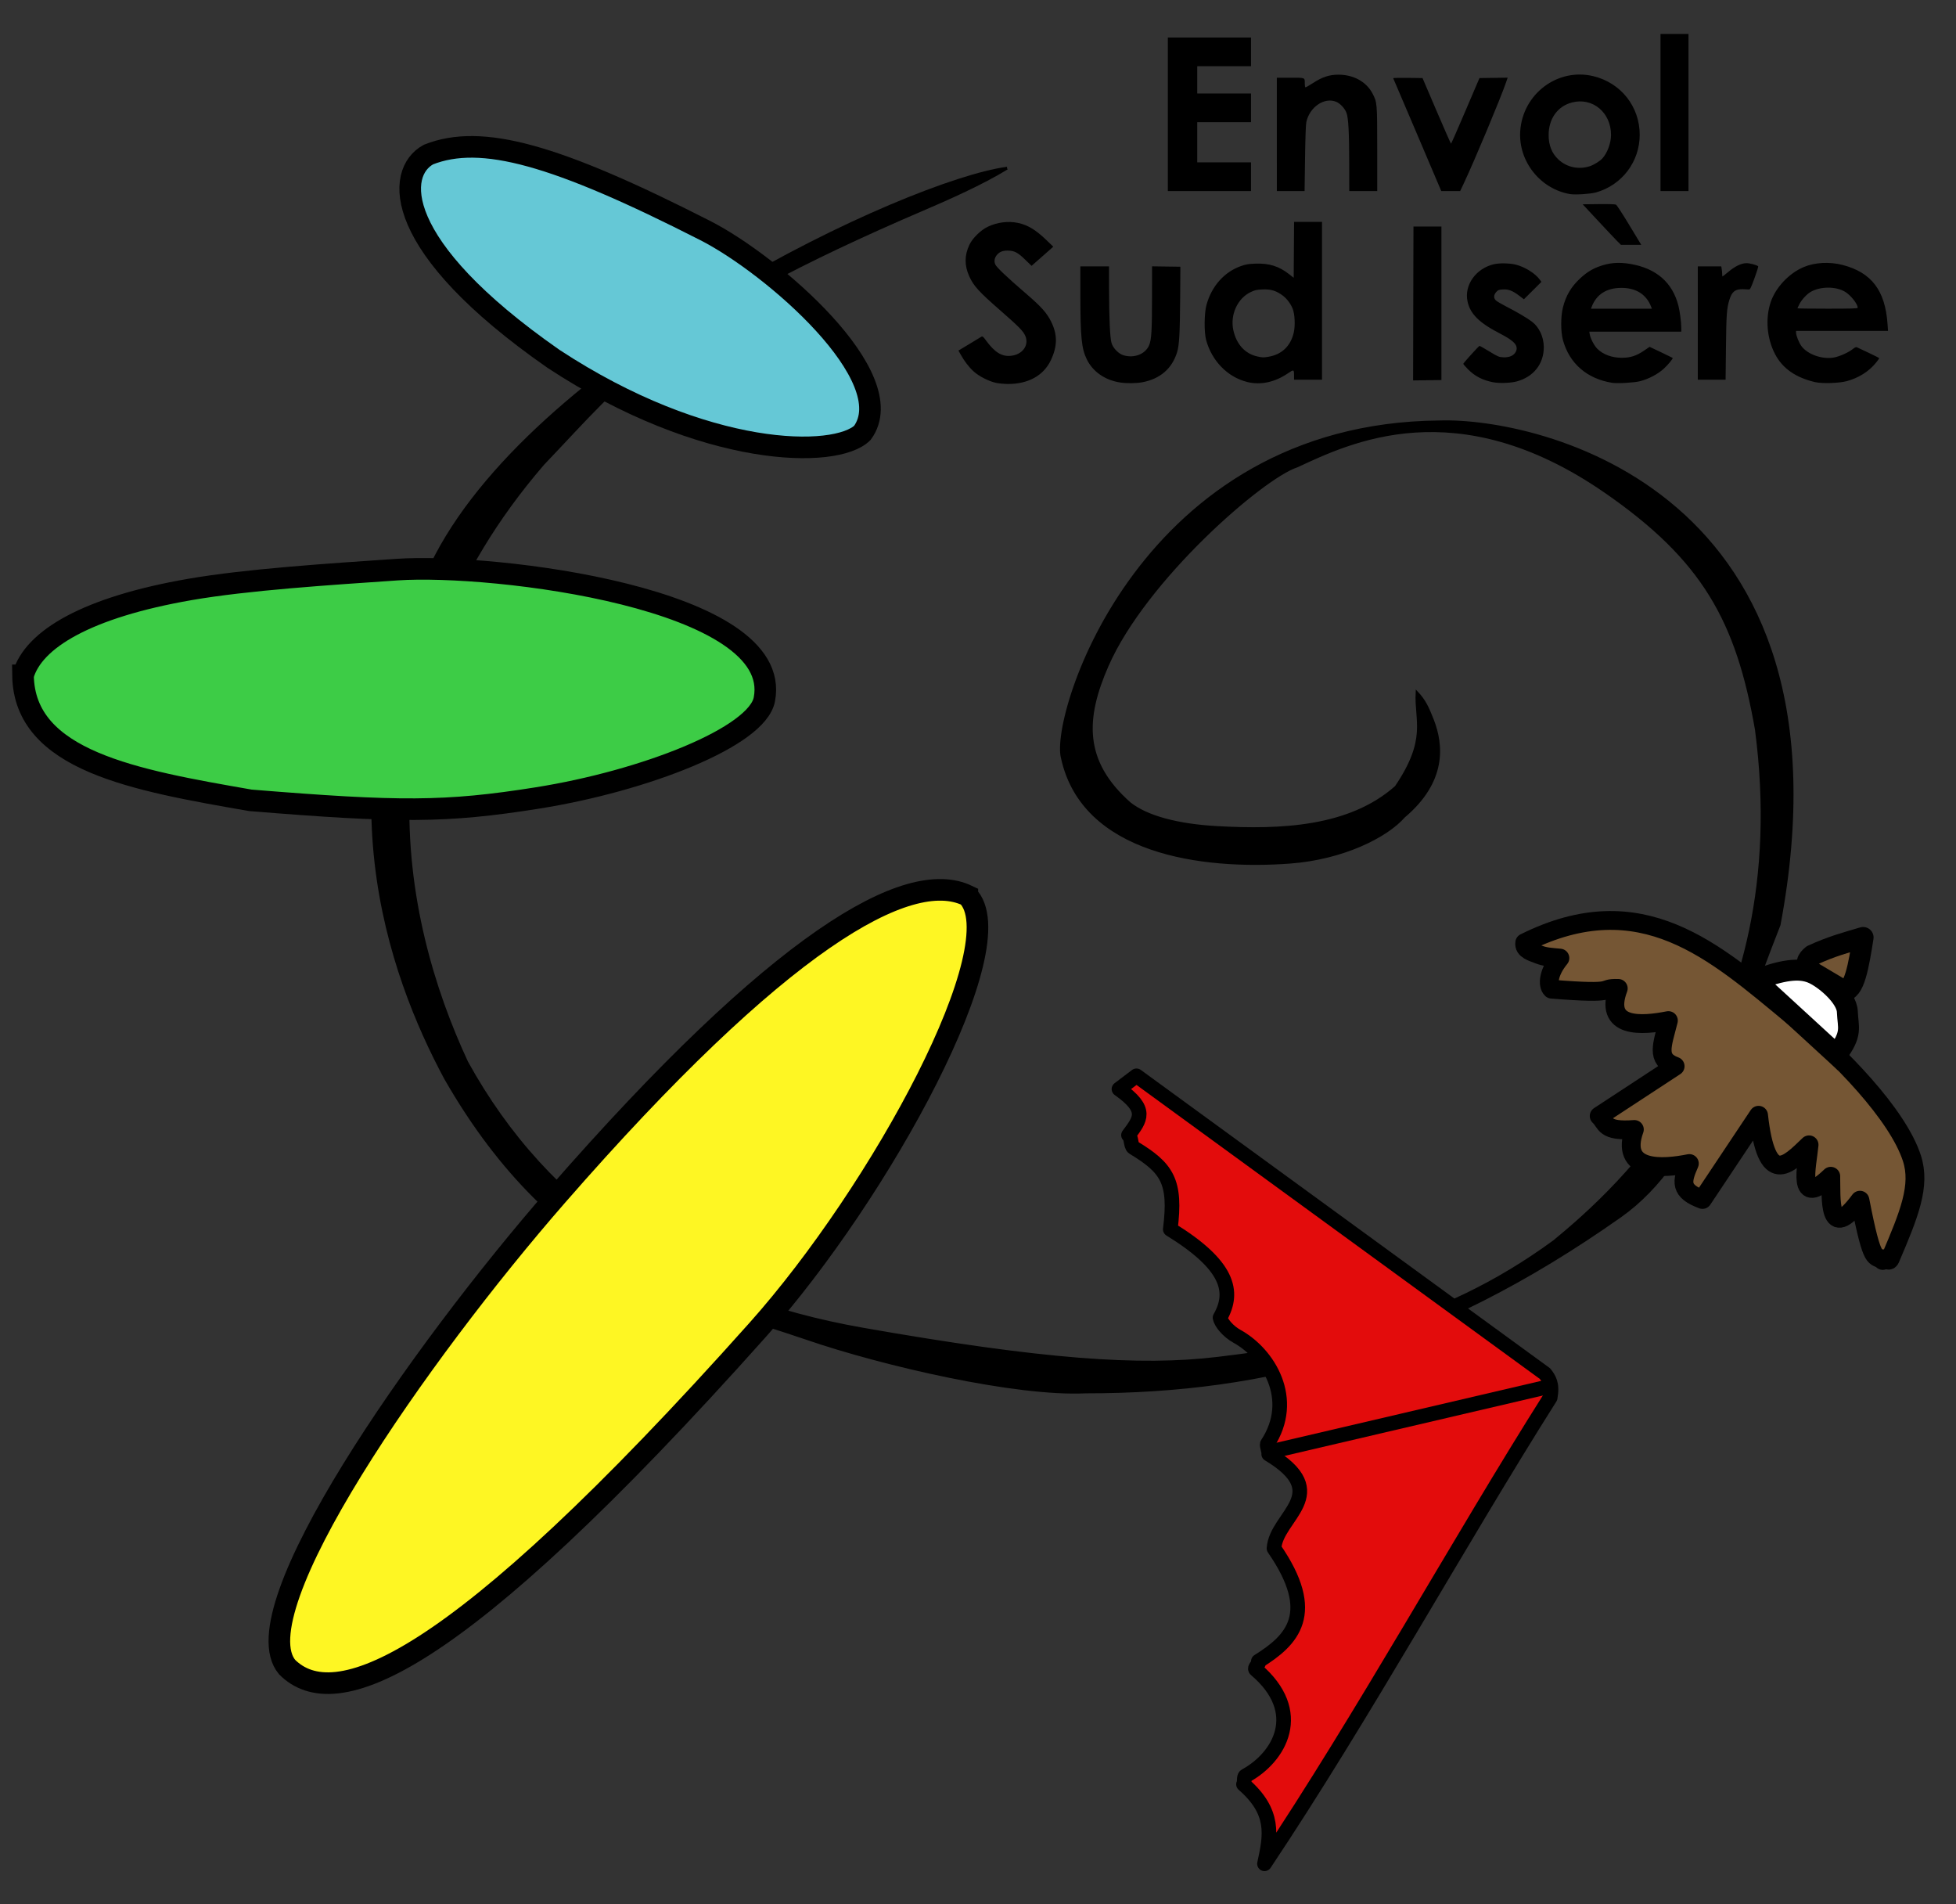
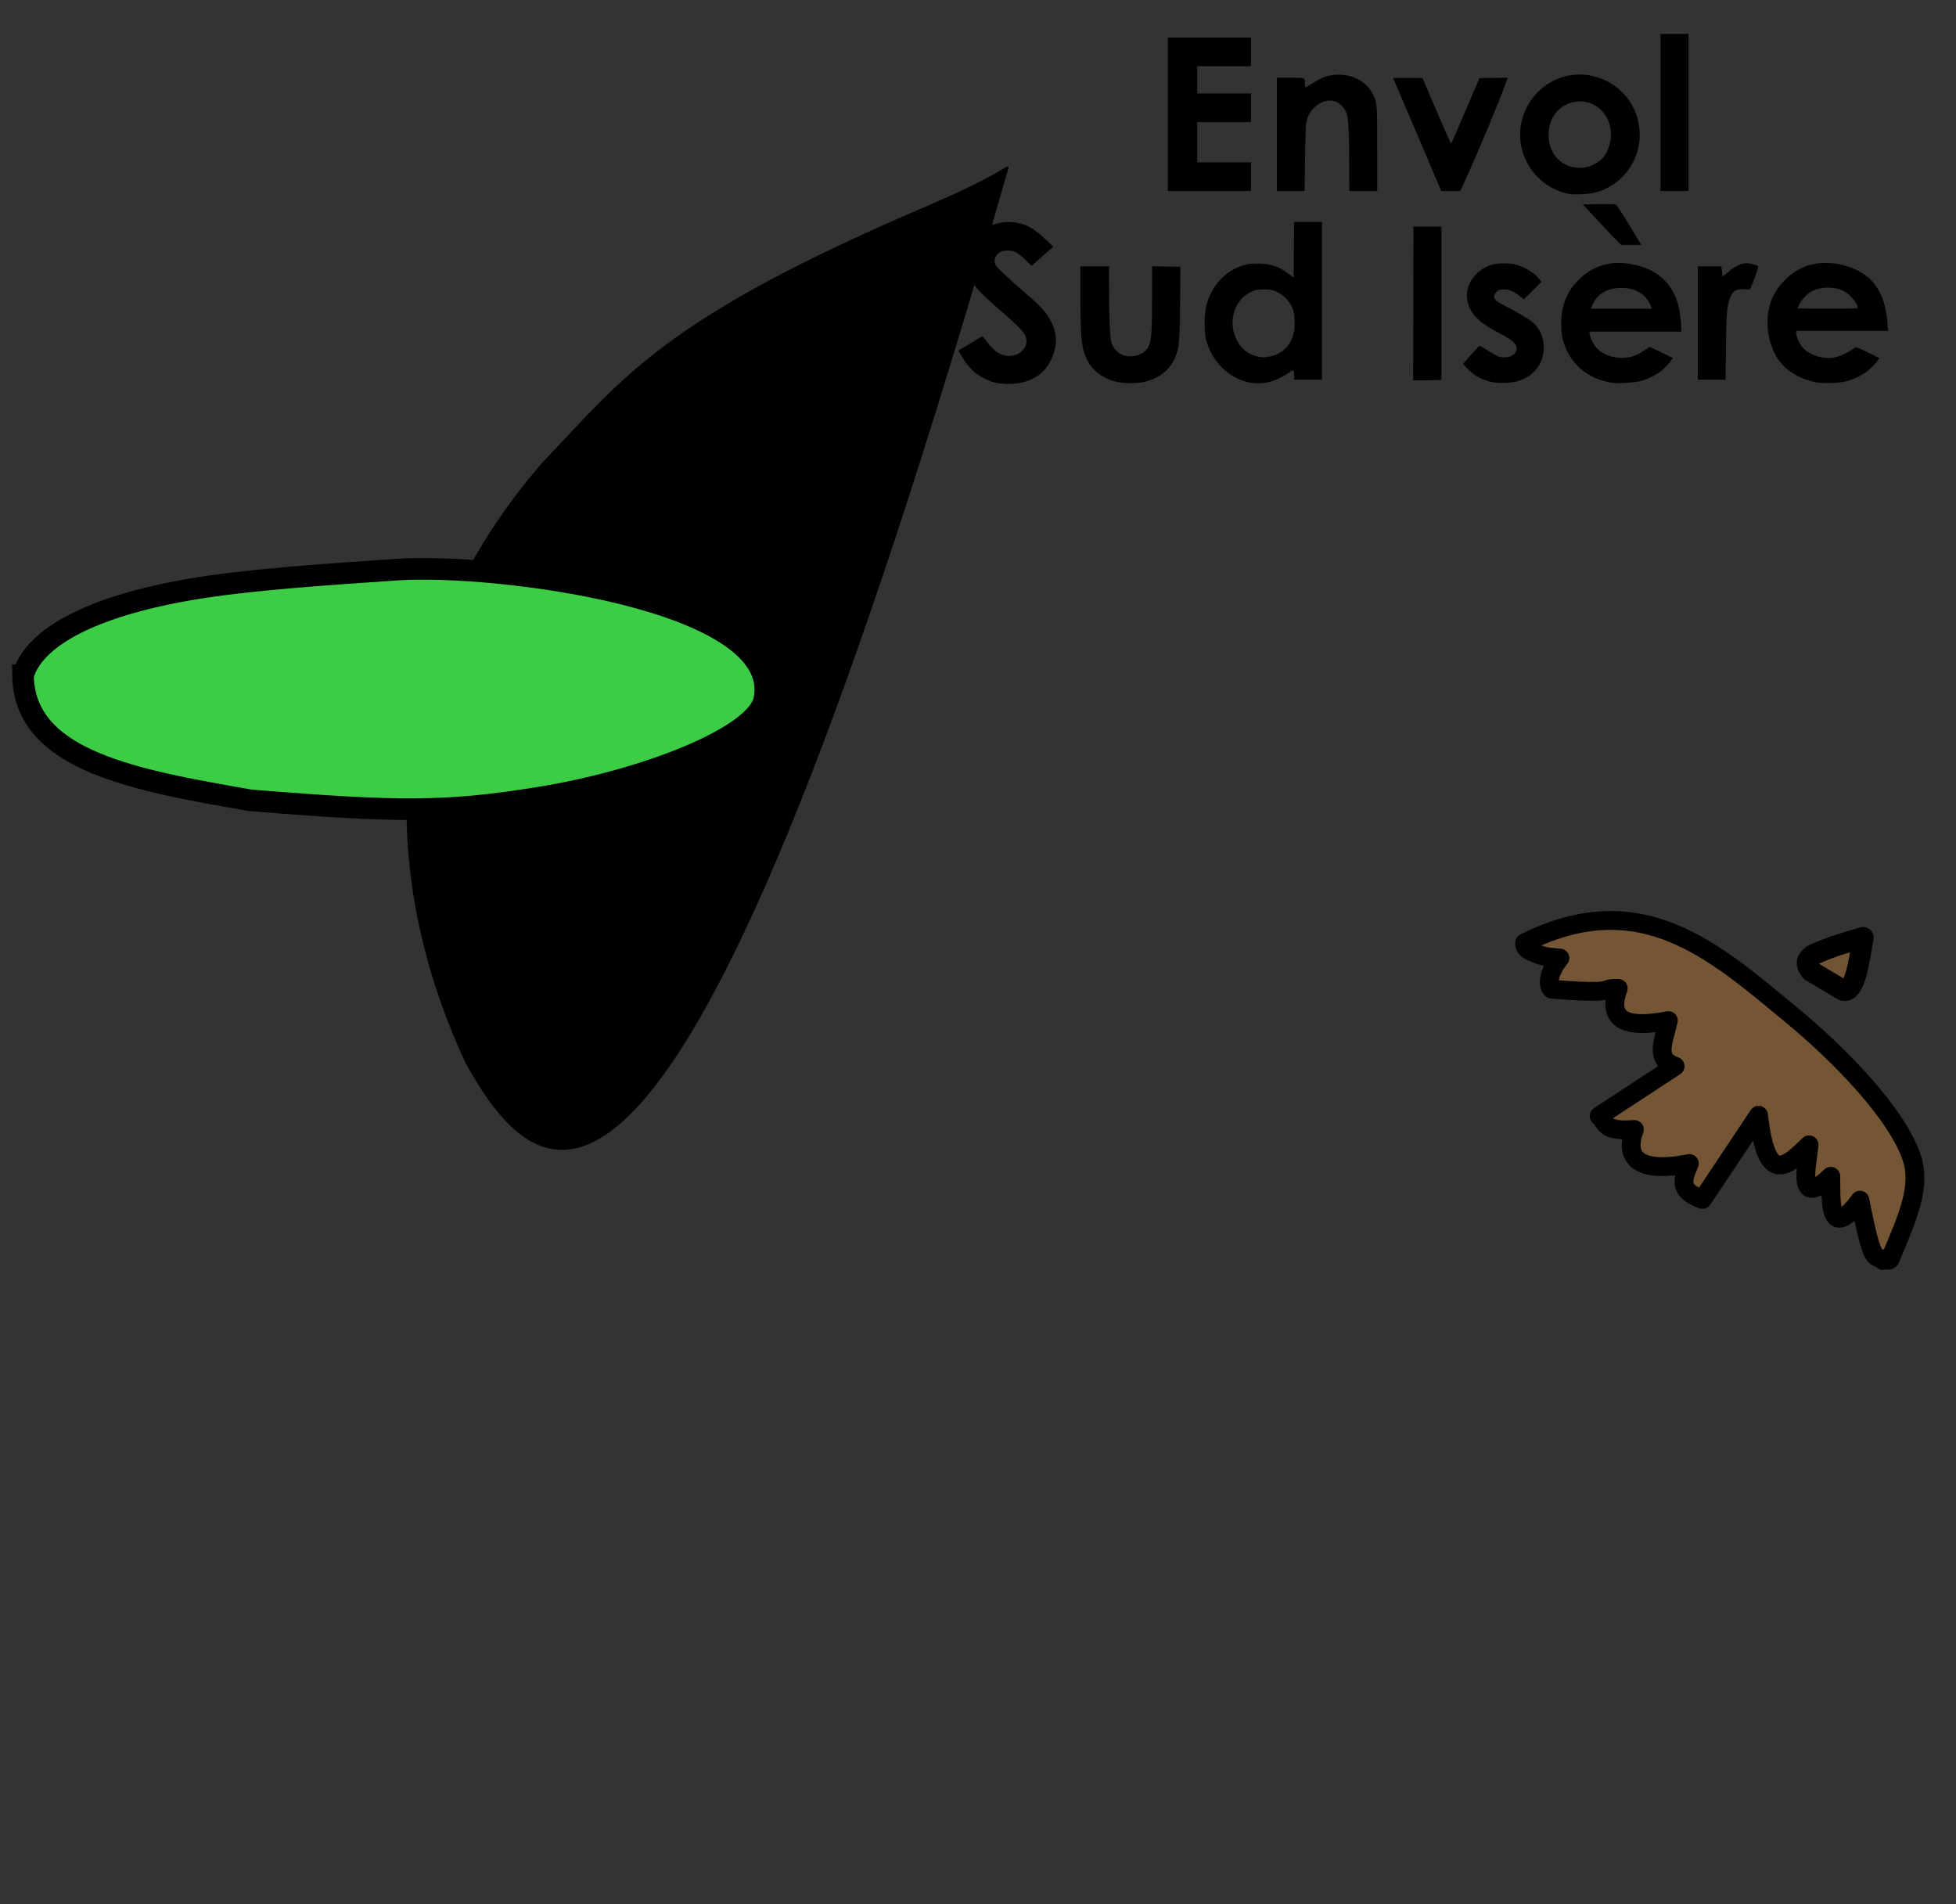
<svg xmlns="http://www.w3.org/2000/svg" xmlns:ns1="http://www.inkscape.org/namespaces/inkscape" xmlns:ns2="http://sodipodi.sourceforge.net/DTD/sodipodi-0.dtd" width="187mm" height="182mm" viewBox="0 0 187 182" version="1.1" id="svg1" ns1:version="1.3 (0e150ed6c4, 2023-07-21)" ns2:docname="logoesi_blanc.svg" xml:space="preserve">
  <rect x="0" y="0" width="187" height="182" fill="#333333" stroke="none" />
  <defs id="defs1" />
  <g ns1:label="Layer 1" ns1:groupmode="layer" id="layer1" style="display:inline" transform="translate(-6.879,-16.186)">
-     <path style="fill:#000000;fill-opacity:1;fill-rule:evenodd;stroke:#000000;stroke-width:0.265px;stroke-linecap:butt;stroke-linejoin:miter;stroke-opacity:1" d="m 103.149,32.261 c -9.618,1.313 -44.41,17.724 -54.553,37.015 -11.303,21.496 -4.385,40.175 0.863,49.954 10.744,18.778 24.313,21.371 34.539,24.884 7.322,2.515 20.019,5.442 26.68,5.118 17.383,0.008 33.139,-4.148 51.093,-16.8 7.728,-5.445 10.948,-17.08 15.2,-27.854 7.789,-41.617 -23.245,-48.379 -32.475,-48.069 -28.565,0.242 -37.151,28.094 -36.052,32.118 1.978,9.073 13.293,10.602 21.78,9.967 5.016,-0.375 9.2,-2.461 10.863,-4.371 3.967,-3.345 3.693,-6.794 2.729,-9.243 -0.455,-1.156 -0.763,-1.824 -1.466,-2.576 -0.136,2.66 1.113,4.425 -2.003,9.013 -4.43,3.924 -10.977,4.21 -17.157,3.86 -3.717,-0.211 -6.661,-0.986 -8.308,-2.286 -4.585,-4.048 -4.347,-8.178 -2.145,-13.199 3.615,-8.245 14.846,-18.002 18.133,-19.062 4.959,-2.296 15.266,-7.391 29.494,2.443 9.37,6.477 12.606,12.321 14.427,22.737 3.817,29.034 -13.284,43.952 -19.314,48.928 -11.295,8.277 -22.214,9.966 -32.195,11.174 -7.437,0.9 -16.775,0.227 -33.949,-2.793 C 72.216,140.208 59.361,131.973 51.503,117.723 45.059,103.9 40.609,81.616 58.799,60.516 66.685,52.284 70.263,46.814 95.404,36.065 c 1.921,-0.821 5.425,-2.367 7.744,-3.804 z" id="trait1" ns2:nodetypes="cscscscccscsccscscsccssccsc" />
-     <path style="display:inline;fill:#65c8d6;fill-opacity:1;fill-rule:evenodd;stroke:#000000;stroke-width:2.065;stroke-linecap:butt;stroke-linejoin:miter;stroke-dasharray:none;stroke-opacity:1" d="m 47.849,30.955 c -3.142,1.693 -3.594,8.701 11.937,19.524 14.492,9.529 27.013,9.57 29.539,7.081 C 93.189,52.267 80.704,41.484 74.312,38.227 60,30.936 52.917,28.96 47.849,30.955 Z" id="forme1" ns2:nodetypes="cccsc" />
+     <path style="fill:#000000;fill-opacity:1;fill-rule:evenodd;stroke:#000000;stroke-width:0.265px;stroke-linecap:butt;stroke-linejoin:miter;stroke-opacity:1" d="m 103.149,32.261 C 72.216,140.208 59.361,131.973 51.503,117.723 45.059,103.9 40.609,81.616 58.799,60.516 66.685,52.284 70.263,46.814 95.404,36.065 c 1.921,-0.821 5.425,-2.367 7.744,-3.804 z" id="trait1" ns2:nodetypes="cscscscccscsccscscsccssccsc" />
    <path style="display:inline;fill:#3dcc46;fill-opacity:1;fill-rule:evenodd;stroke:#000000;stroke-width:2.065;stroke-linecap:butt;stroke-linejoin:miter;stroke-dasharray:none;stroke-opacity:1" d="M 9.079,80.741 C 9.199,88.917 19.746,90.758 30.816,92.683 45.045,93.841 49.466,93.853 58.244,92.46 68.494,90.833 79.293,86.618 79.955,83.026 81.832,73.364 54.055,70.002 44.841,70.631 c -6.524,0.446 -14.363,0.953 -19.805,1.897 -9.83,1.705 -14.962,4.748 -15.956,8.213 z" id="forme2" ns2:nodetypes="ccscssc" />
-     <path style="fill:#fef623;fill-opacity:1;fill-rule:evenodd;stroke:#000000;stroke-width:2.065;stroke-linecap:butt;stroke-linejoin:miter;stroke-dasharray:none;stroke-opacity:1" d="m 99.358,101.79 c 4.639,4.572 -8.242,28.29 -20.056,41.522 -29.431,32.966 -40.482,36.673 -44.966,32.227 -4.547,-5.377 12.53,-29.878 25.781,-45.067 21.297,-24.41 33.597,-31.394 39.241,-28.683 z" id="forme3" ns2:nodetypes="cscsc" />
    <g id="forme4" style="display:inline">
-       <path style="fill:#e30c0c;fill-opacity:1;fill-rule:evenodd;stroke:#000000;stroke-width:1.4;stroke-linecap:butt;stroke-linejoin:round;stroke-dasharray:none;stroke-opacity:1" d="m 113.857,120.281 c 2.811,1.984 2.042,2.885 0.91,4.401 0.289,0.154 0.206,1.031 0.472,1.192 3.224,1.954 4.1,3.21 3.524,7.811 5.568,3.422 6.179,5.96 4.755,8.447 0.091,0.483 0.765,1.309 1.618,1.78 2.97,1.638 5.736,5.987 2.907,10.286 -0.087,0.132 0.2,0.826 0.129,0.972 6.275,3.776 0.701,5.918 0.506,9.015 4.314,6.232 1.713,8.787 -1.494,10.787 0.192,0.207 -0.448,0.622 -0.249,0.791 4.785,4.058 2.288,8.384 -0.981,10.162 -0.193,0.105 -0.056,0.634 -0.192,0.808 3.025,2.637 2.61,4.848 2.006,7.598 9.472,-14.179 18.638,-30.855 27.314,-44.562 0.243,-1.324 -0.129,-1.796 -0.49,-2.284 l -39.064,-28.47 z" id="forme4_2" ns2:nodetypes="ccsccsscccsscccccc" />
-       <path style="display:inline;fill:none;fill-rule:evenodd;stroke:#000000;stroke-width:1.4;stroke-linecap:butt;stroke-linejoin:miter;stroke-dasharray:none;stroke-opacity:1" d="m 128.677,154.86 25.897,-6.052" id="forme4_1" ns2:nodetypes="cc" />
-     </g>
+       </g>
    <g id="forme5" style="display:inline">
      <path style="fill:#755634;fill-opacity:1;fill-rule:evenodd;stroke:#000000;stroke-width:1.8;stroke-linecap:butt;stroke-linejoin:round;stroke-dasharray:none;stroke-opacity:1" d="m 152.649,106.296 c -0.107,0.688 0.753,0.885 1.292,1.107 0.638,0.262 1.183,0.272 2.07,0.359 -1.11,1.349 -1.201,2.572 -0.787,2.969 6.673,0.54 4.375,-0.123 6.366,-0.071 -1.458,3.889 2.281,3.568 4.793,3.076 -0.597,2.378 -1.213,3.684 0.644,4.363 l -7.26,4.757 c 0.718,0.646 0.377,1.513 3.362,1.288 -1.466,4.094 2.746,3.759 5.258,3.255 -0.794,1.791 -0.884,2.635 1.252,3.434 l 5.365,-8.047 c 0.762,6.912 2.768,4.814 4.828,2.826 -0.185,2.025 -1.248,6.201 2.074,3.004 0.059,1.961 -0.326,6.496 2.79,2.289 1.255,6.493 1.461,5.073 2.182,5.758 0.31,-0.499 0.518,0.287 0.717,-0.178 1.811,-4.241 2.923,-6.963 2.067,-9.596 -1.364,-4.192 -6.865,-9.85 -11.456,-13.641 -7.424,-6.129 -14.406,-12.512 -25.555,-6.95 z" id="forme5_1" ns2:nodetypes="csccccccccccccccssscc" />
-       <path style="fill:#ffffff;fill-rule:evenodd;stroke:#000000;stroke-width:2;stroke-linecap:butt;stroke-linejoin:miter;stroke-dasharray:none;stroke-opacity:1;fill-opacity:1" d="m 174.681,109.873 7.78,7.14 c 1.549,-2.047 1.095,-2.544 1.029,-4.14 -0.057,-1.392 -2.204,-3.214 -3.382,-3.693 -1.259,-0.512 -2.857,-0.281 -5.427,0.693 z" id="forme5_2" ns2:nodetypes="ccssc" />
      <path style="fill:#755634;fill-opacity:0.945;fill-rule:evenodd;stroke:#000000;stroke-width:2;stroke-linecap:butt;stroke-linejoin:round;stroke-dasharray:none;stroke-opacity:1" d="m 179.991,109.001 c -0.56,-0.749 -0.357,-1.102 0.152,-1.517 1.9,-0.869 3.208,-1.204 4.856,-1.694 -0.414,2.627 -0.847,5.292 -1.897,5.058 z" id="forme5_3" ns2:nodetypes="ccccc" />
    </g>
    <path style="fill:#000000;fill-opacity:1;stroke-width:0.497" d="m 102.107,52.78 c -0.679,-0.14 -1.625,-0.621 -2.144,-1.092 -0.448,-0.406 -0.877,-0.963 -1.24,-1.613 l -0.213,-0.381 1.011,-0.608 c 0.556,-0.335 1.076,-0.65 1.156,-0.701 0.137,-0.087 0.168,-0.063 0.5,0.385 0.809,1.091 1.463,1.497 2.303,1.429 1.142,-0.092 1.819,-1.013 1.415,-1.927 -0.196,-0.443 -0.637,-0.89 -2.377,-2.409 -2.068,-1.805 -2.561,-2.348 -2.98,-3.279 -0.462,-1.026 -0.457,-1.987 0.016,-2.995 0.3,-0.64 1.082,-1.408 1.765,-1.733 0.898,-0.428 1.951,-0.561 2.88,-0.364 0.939,0.199 1.699,0.658 2.722,1.642 l 0.656,0.631 -0.78,0.689 c -0.429,0.379 -0.897,0.79 -1.039,0.915 l -0.259,0.226 -0.635,-0.614 c -0.703,-0.68 -1.026,-0.843 -1.673,-0.843 -0.457,0 -0.761,0.123 -0.997,0.404 -0.236,0.28 -0.296,0.604 -0.168,0.908 0.116,0.277 1.106,1.218 2.928,2.783 1.484,1.274 2.016,1.871 2.433,2.727 0.603,1.239 0.588,2.331 -0.05,3.668 -0.7,1.466 -2.176,2.274 -4.122,2.257 -0.345,-0.003 -0.843,-0.05 -1.107,-0.104 z m 11.882,-0.033 c -1.45,-0.213 -2.625,-1.022 -3.205,-2.208 -0.51,-1.042 -0.616,-2.113 -0.619,-6.236 l -0.002,-2.657 h 1.371 1.371 l 0.003,2.143 c 0.004,2.816 0.091,4.707 0.238,5.186 0.154,0.503 0.682,1.037 1.165,1.176 1.019,0.294 2.065,-0.12 2.427,-0.963 0.225,-0.523 0.277,-1.39 0.279,-4.613 l 0.002,-2.932 1.354,0.019 1.354,0.019 -0.02,2.914 c -0.023,3.435 -0.086,4.574 -0.291,5.245 -0.479,1.57 -1.613,2.556 -3.312,2.88 -0.575,0.109 -1.48,0.122 -2.116,0.028 z m 12.114,-0.055 c -1.862,-0.46 -3.385,-2.022 -3.917,-4.019 -0.199,-0.745 -0.181,-2.537 0.032,-3.325 0.49,-1.813 1.711,-3.182 3.337,-3.744 0.443,-0.153 0.702,-0.195 1.352,-0.218 1.308,-0.046 2.238,0.244 3.207,1.001 l 0.446,0.349 0.018,-2.67 0.018,-2.67 h 1.336 1.336 v 7.542 7.542 h -1.337 -1.337 v -0.371 c 0,-0.62 -0.017,-0.627 -0.582,-0.242 -1.266,0.862 -2.613,1.148 -3.909,0.828 z m 2.023,-2.402 c 1.29,-0.213 2.135,-1.013 2.439,-2.309 0.155,-0.661 0.105,-1.772 -0.104,-2.29 -0.222,-0.552 -0.644,-1.07 -1.122,-1.379 -0.59,-0.381 -1.027,-0.494 -1.789,-0.46 -0.522,0.023 -0.7,0.063 -1.086,0.244 -1.278,0.598 -2.001,2.186 -1.67,3.666 0.301,1.348 1.126,2.242 2.304,2.498 0.477,0.104 0.568,0.106 1.028,0.03 z m 21.494,2.433 c -0.997,-0.197 -1.73,-0.574 -2.38,-1.224 -0.256,-0.256 -0.465,-0.498 -0.465,-0.539 0,-0.07 1.464,-1.689 1.55,-1.715 0.022,-0.007 0.442,0.231 0.933,0.529 0.844,0.512 0.917,0.542 1.347,0.564 0.576,0.029 1.009,-0.166 1.191,-0.536 0.274,-0.561 -0.116,-1.015 -1.469,-1.711 -2.03,-1.043 -2.89,-1.889 -3.148,-3.095 -0.335,-1.56 0.805,-3.161 2.534,-3.557 0.51,-0.117 1.464,-0.102 2.034,0.031 0.891,0.209 1.916,0.847 2.359,1.47 l 0.135,0.19 -0.836,0.832 -0.836,0.832 -0.411,-0.314 c -0.661,-0.504 -1.059,-0.661 -1.592,-0.627 -0.402,0.026 -0.47,0.052 -0.646,0.249 -0.245,0.274 -0.259,0.573 -0.037,0.795 0.088,0.088 0.527,0.347 0.977,0.577 1.004,0.512 2.005,1.1 2.47,1.451 0.697,0.525 1.136,1.461 1.141,2.434 0.007,1.605 -0.973,2.851 -2.588,3.286 -0.582,0.157 -1.676,0.194 -2.262,0.078 z m 11.381,0.053 c -2.409,-0.387 -4.097,-1.859 -4.705,-4.103 -0.21,-0.776 -0.212,-2.216 -0.004,-3.065 0.281,-1.15 0.789,-2.012 1.664,-2.822 0.577,-0.535 1.1,-0.867 1.752,-1.112 0.994,-0.375 1.918,-0.454 3.047,-0.26 2.47,0.424 4.018,1.77 4.584,3.986 0.145,0.568 0.275,1.582 0.277,2.159 l 0.001,0.326 h -4.397 -4.397 l 0.04,0.247 c 0.065,0.401 0.423,1.09 0.723,1.389 0.549,0.549 1.4,0.863 2.34,0.863 0.825,5.5e-5 1.39,-0.182 2.13,-0.685 l 0.531,-0.362 1.086,0.514 c 0.597,0.283 1.098,0.526 1.113,0.541 0.061,0.06 -0.393,0.618 -0.84,1.032 -0.56,0.518 -1.437,0.981 -2.272,1.198 -0.542,0.141 -2.172,0.235 -2.674,0.154 z m 3.737,-7.255 c -0.451,-1.187 -1.441,-1.819 -2.846,-1.819 -1.418,0 -2.391,0.621 -2.845,1.816 l -0.065,0.172 h 2.91 2.91 z m 15.706,7.197 c -1.877,-0.425 -3.159,-1.319 -3.873,-2.702 -0.774,-1.499 -0.931,-3.382 -0.412,-4.939 0.47,-1.411 1.753,-2.774 3.17,-3.368 1.063,-0.445 2.457,-0.52 3.703,-0.199 2.762,0.712 4.081,2.442 4.301,5.636 l 0.046,0.668 h -4.396 -4.396 v 0.158 c 0,0.277 0.271,0.963 0.509,1.287 0.589,0.804 1.992,1.299 3.116,1.098 0.537,-0.096 1.404,-0.487 1.816,-0.819 0.184,-0.148 0.299,-0.196 0.377,-0.158 0.062,0.03 0.568,0.268 1.124,0.528 0.556,0.26 1.011,0.495 1.011,0.52 0,0.026 -0.141,0.22 -0.314,0.432 -0.687,0.844 -1.664,1.456 -2.806,1.76 -0.719,0.191 -2.326,0.243 -2.975,0.096 z m 4.038,-7.114 c -0.003,-0.375 -0.672,-1.212 -1.233,-1.543 -0.878,-0.518 -2.358,-0.505 -3.266,0.027 -0.381,0.223 -0.865,0.75 -1.082,1.18 -0.097,0.192 -0.177,0.366 -0.177,0.386 0,0.02 1.296,0.037 2.88,0.037 2.258,0 2.879,-0.018 2.879,-0.086 z m -42.49,-0.41 0.018,-7.355 h 1.337 1.337 v 7.336 7.336 l -1.354,0.019 -1.354,0.019 z m 27.202,1.867 V 41.647 h 1.122 1.122 l 0.043,0.257 c 0.023,0.141 0.043,0.357 0.043,0.48 4.3e-4,0.123 0.016,0.223 0.036,0.223 0.019,0 0.256,-0.186 0.527,-0.414 0.67,-0.563 1.27,-0.853 1.765,-0.852 0.332,5.5e-5 0.971,0.171 1.115,0.299 0.027,0.024 -0.132,0.537 -0.353,1.139 -0.334,0.912 -0.423,1.093 -0.529,1.078 -0.07,-0.01 -0.328,-0.023 -0.573,-0.029 -0.74,-0.019 -1.065,0.239 -1.304,1.035 -0.248,0.827 -0.287,1.373 -0.322,4.514 l -0.035,3.102 h -1.329 -1.329 z m -7.676,-7.799 c -0.181,-0.179 -1.004,-1.051 -1.829,-1.937 l -1.5,-1.611 1.528,-0.018 c 0.938,-0.011 1.578,0.008 1.657,0.051 0.071,0.038 0.583,0.818 1.137,1.732 0.554,0.915 1.068,1.763 1.142,1.886 l 0.135,0.223 h -0.971 -0.971 z m -4.494,-4.518 c -2.877,-0.465 -5.004,-3.137 -4.806,-6.037 0.244,-3.556 3.582,-6.06 6.986,-5.241 2.638,0.635 4.436,2.906 4.436,5.603 0,2.575 -1.698,4.813 -4.182,5.511 -0.51,0.143 -1.955,0.24 -2.434,0.163 z m 1.853,-2.673 c 0.374,-0.125 0.947,-0.478 1.178,-0.724 0.487,-0.521 0.843,-1.478 0.843,-2.27 0,-2.143 -1.768,-3.608 -3.734,-3.096 -1.376,0.358 -2.231,1.553 -2.231,3.117 0,0.977 0.305,1.738 0.937,2.335 0.787,0.744 1.951,0.991 3.008,0.637 z m -40.35,-4.961 v -7.336 h 3.977 3.976 v 1.371 1.371 h -2.571 -2.571 v 1.303 1.303 h 2.571 2.571 v 1.371 1.371 h -2.571 -2.571 v 1.92 1.92 h 2.571 2.571 v 1.371 1.371 h -3.976 -3.977 z m 10.421,1.92 V 23.615 h 1.295 c 1.466,0 1.376,-0.039 1.378,0.596 4.8e-4,0.158 0.025,0.302 0.055,0.321 0.03,0.019 0.357,-0.164 0.727,-0.406 0.876,-0.573 1.547,-0.797 2.407,-0.802 1.458,-0.008 2.69,0.665 3.283,1.794 0.448,0.852 0.452,0.896 0.453,5.337 l 0.001,3.994 h -1.337 -1.337 l -0.003,-2.417 c -0.004,-3.204 -0.075,-4.56 -0.263,-5.059 -0.164,-0.433 -0.593,-0.895 -0.982,-1.057 -1.126,-0.469 -2.552,0.502 -2.858,1.947 -0.049,0.23 -0.096,1.562 -0.122,3.479 l -0.043,3.106 h -1.326 -1.326 z m 13.438,0.051 c -1.256,-2.951 -2.296,-5.389 -2.312,-5.418 -0.016,-0.029 0.608,-0.044 1.387,-0.034 l 1.416,0.019 1.342,3.137 c 0.738,1.725 1.36,3.136 1.383,3.135 0.023,-9.96e-4 0.644,-1.412 1.38,-3.137 l 1.339,-3.135 1.348,-0.019 1.348,-0.019 -0.16,0.464 c -0.53,1.541 -2.976,7.388 -4.016,9.6 l -0.363,0.771 h -0.905 -0.905 z M 165.629,26.94 V 19.433 h 1.337 1.337 v 7.507 7.507 h -1.337 -1.337 z" id="path2" ns1:label="textes" />
  </g>
</svg>